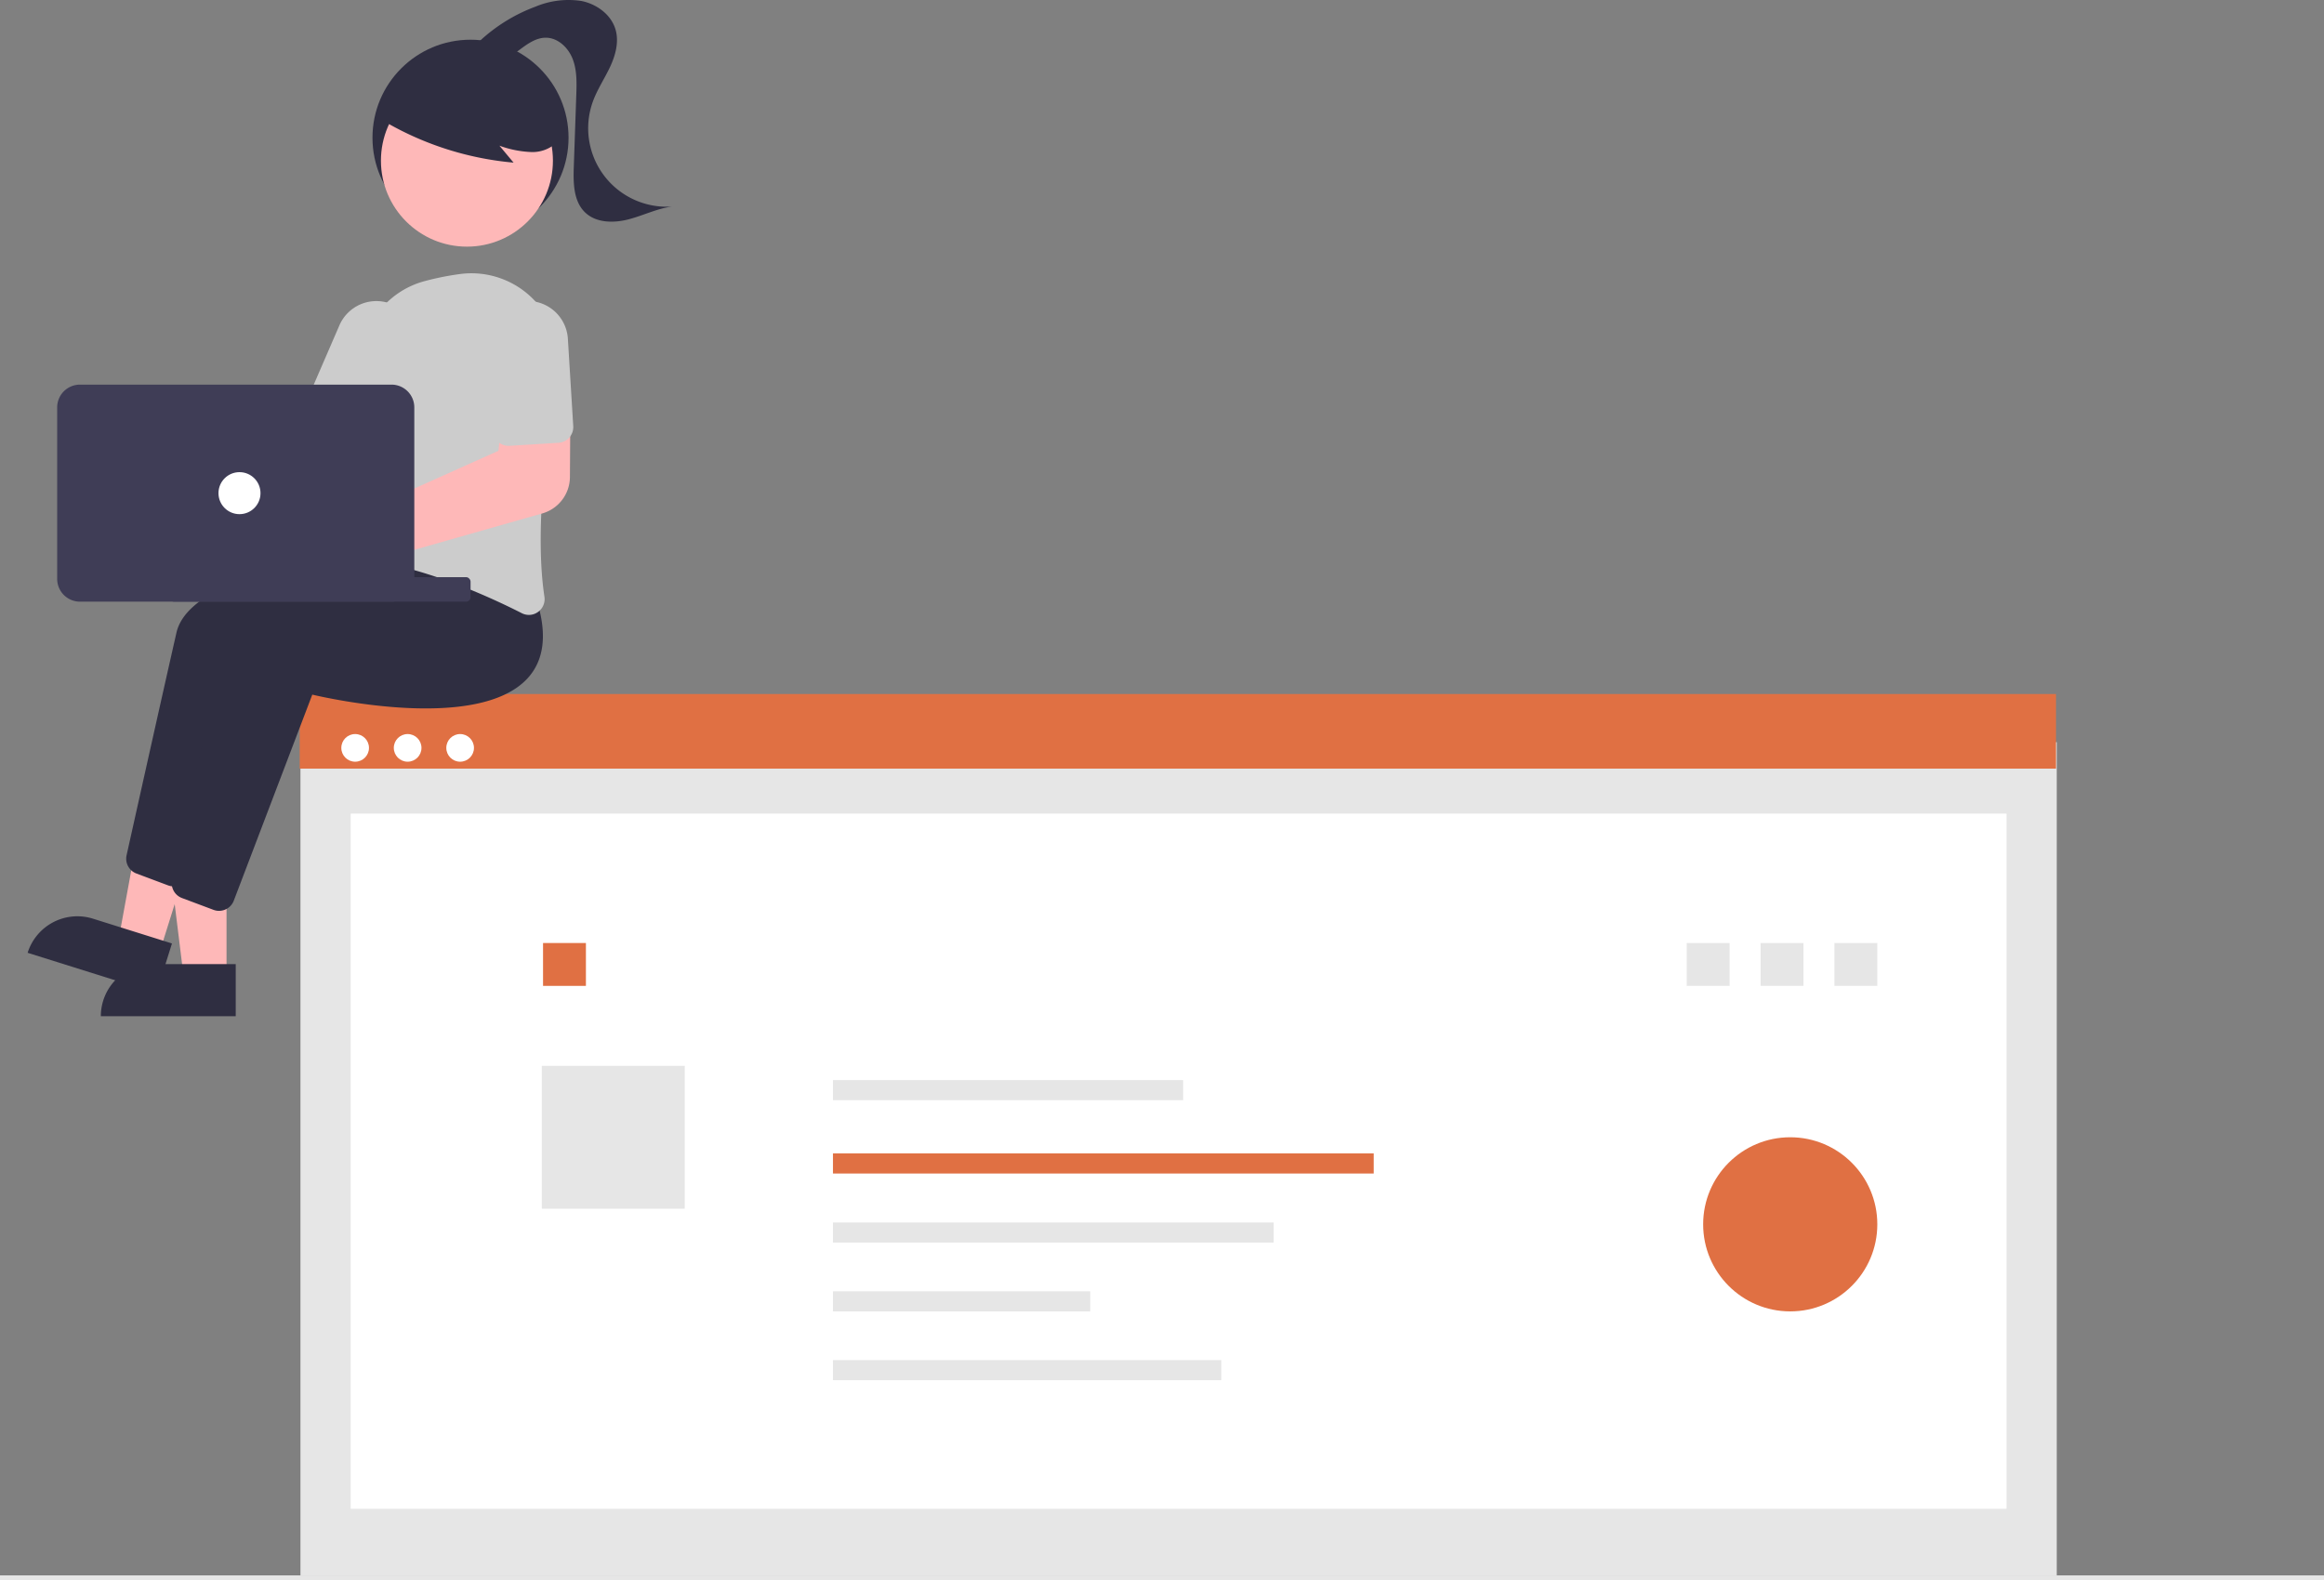
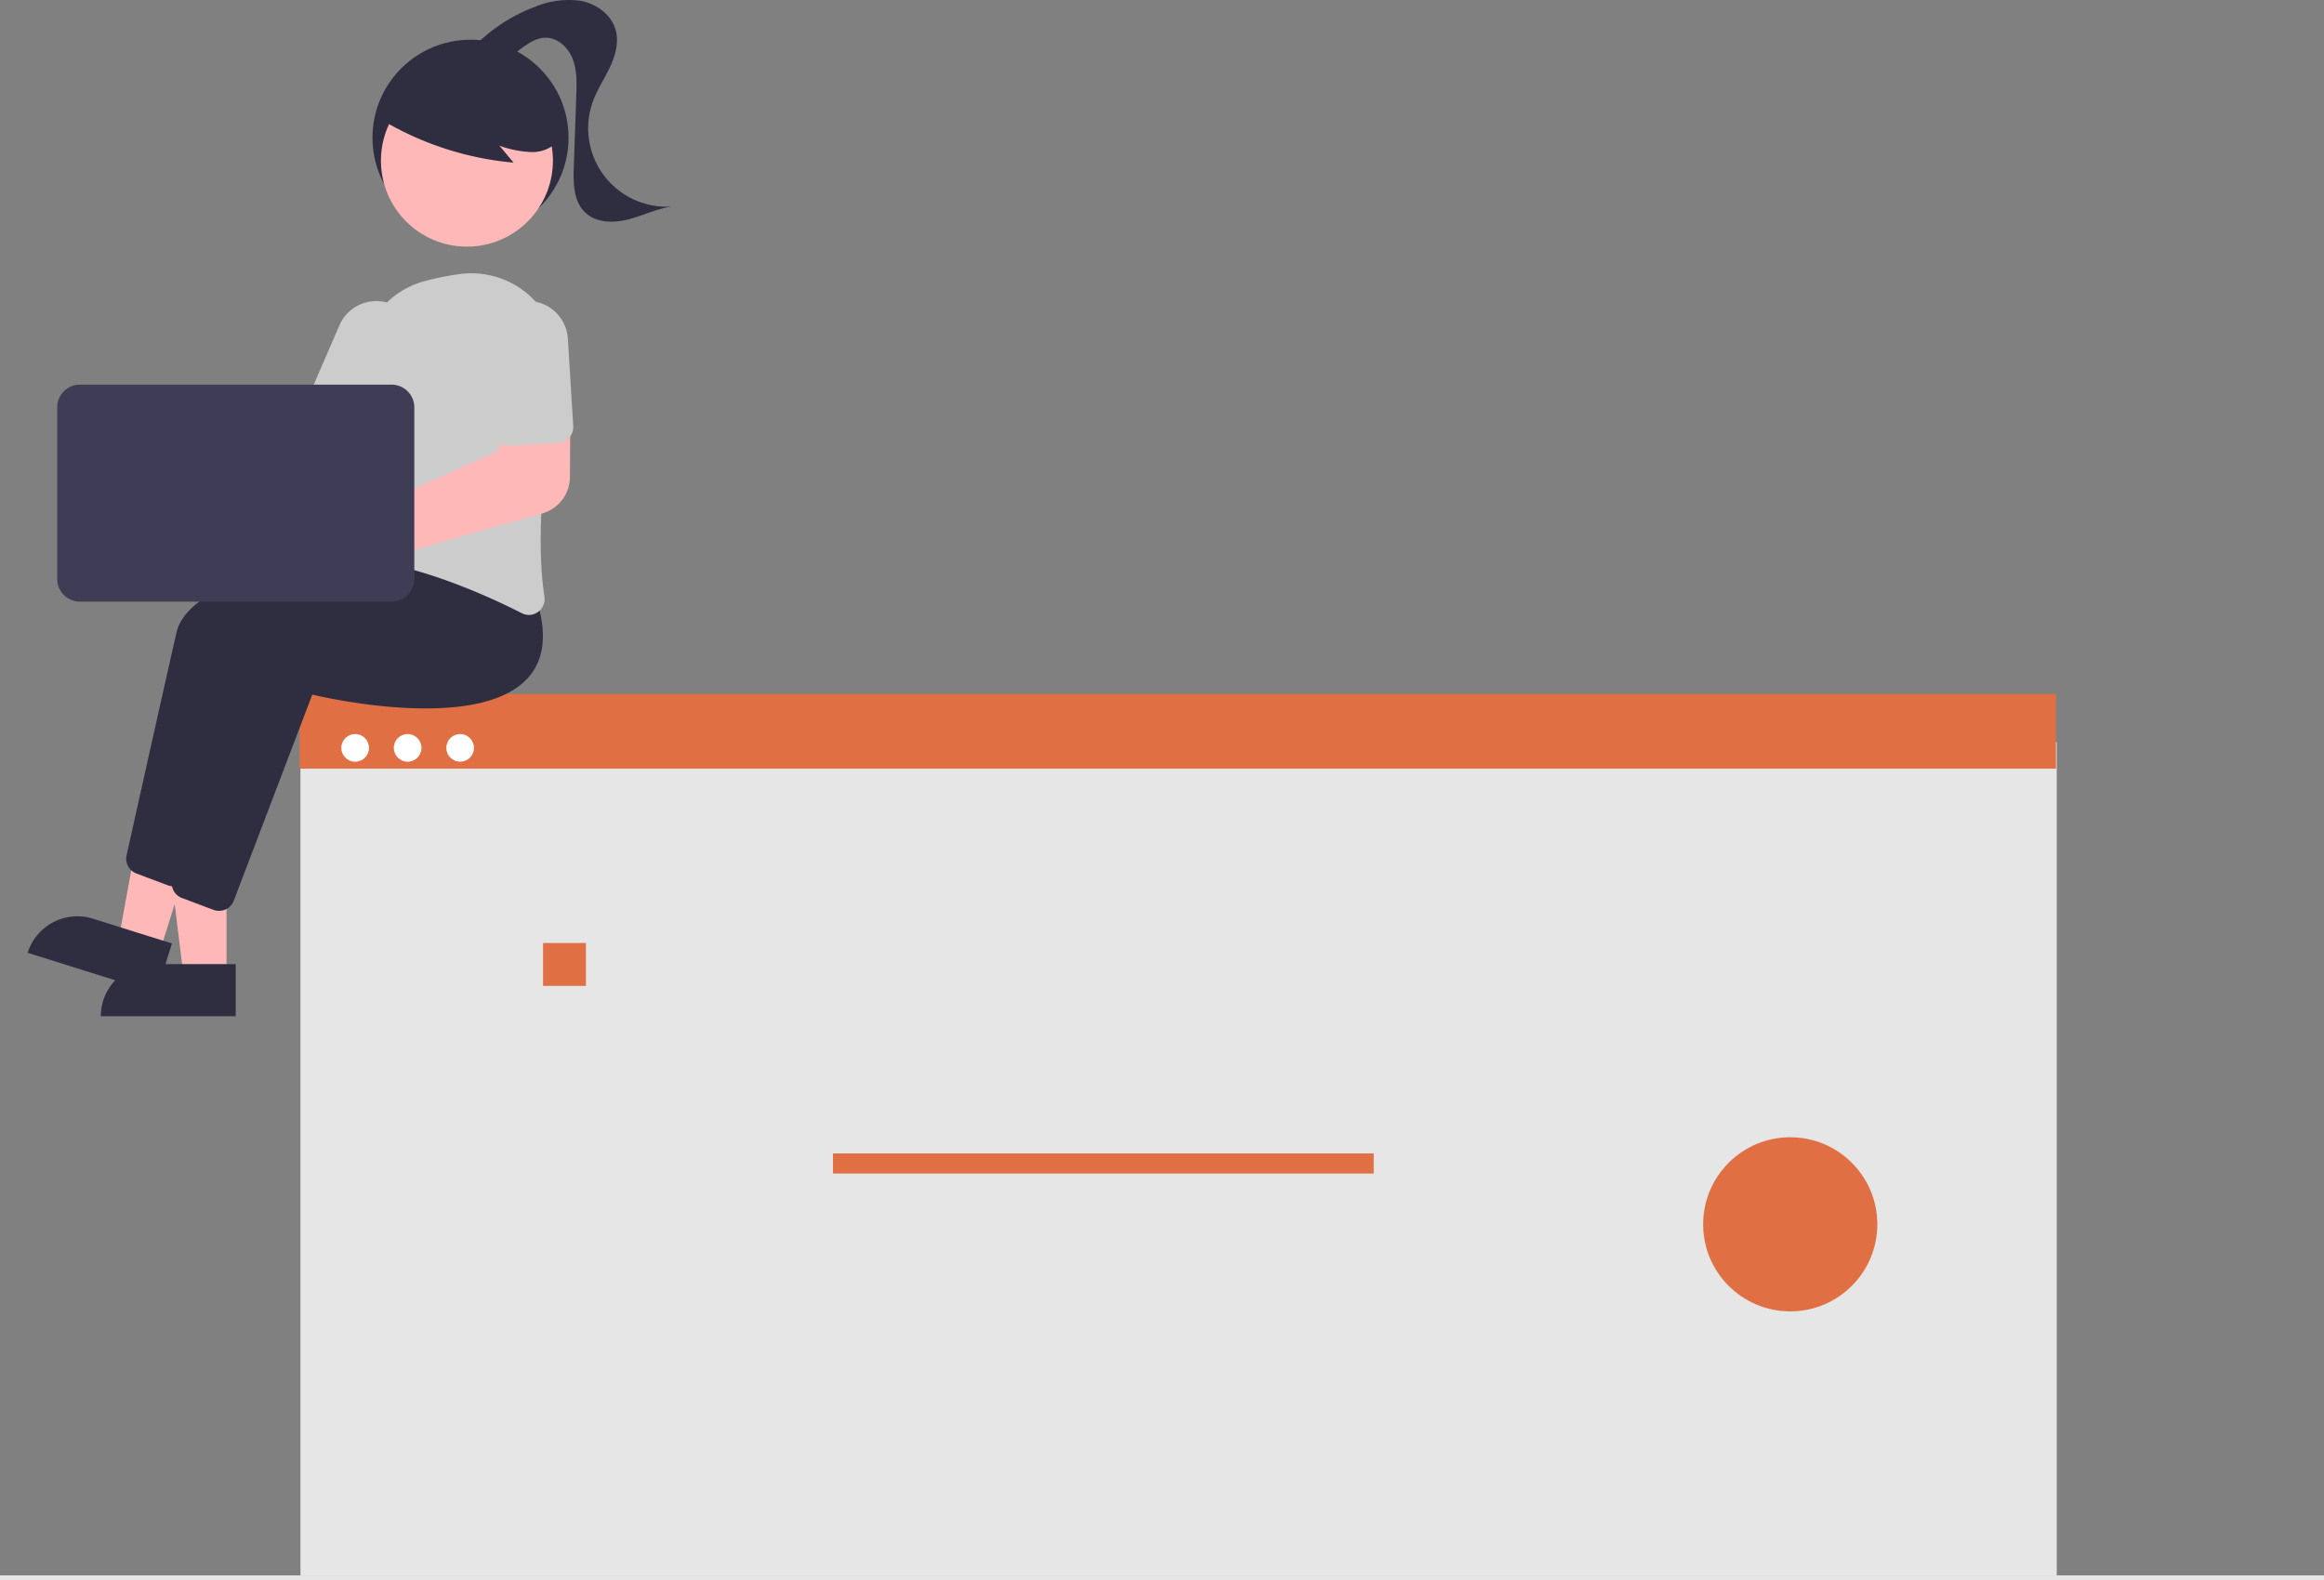
<svg xmlns="http://www.w3.org/2000/svg" data-name="Layer 1" width="931" height="633.235">
  <rect width="100%" height="100%" fill="#808080" stroke="none" />
  <g data-name="Group 41">
    <path data-name="Rectangle 62" fill="#e6e6e6" d="M120.363 297.375h703.576v333.859H120.363z" />
-     <path data-name="Rectangle 75" fill="#fff" d="M140.482 326.004h663.339v278.549H140.482z" />
    <path data-name="Rectangle 76" fill="#e6e6e6" d="M675.712 377.851h17.177v17.177h-17.177z" />
    <path data-name="Rectangle 77" fill="#e07043" d="M217.543 377.851h17.177v17.177h-17.177z" />
    <path data-name="Rectangle 78" fill="#e6e6e6" d="M217.046 427.053h57.258v57.258h-57.258z" />
    <path data-name="Rectangle 80" fill="#e07043" d="M120.063 278.086h703.576v29.89H120.063z" />
    <circle data-name="Ellipse 90" cx="142.275" cy="299.662" r="5.54" fill="#fff" />
    <circle data-name="Ellipse 91" cx="163.303" cy="299.662" r="5.54" fill="#fff" />
    <circle data-name="Ellipse 92" cx="184.332" cy="299.662" r="5.54" fill="#fff" />
    <path data-name="Rectangle 60" fill="#e6e6e6" d="M0 631.235h931v2H0z" />
    <path data-name="Rectangle 81" fill="#e6e6e6" d="M333.688 432.78h140.281v8.053H333.688z" />
    <path data-name="Rectangle 82" fill="#e07043" d="M333.688 462.154h216.625v8.053H333.688z" />
    <path data-name="Rectangle 83" fill="#e6e6e6" d="M333.688 489.827h176.544v8.053H333.688z" />
    <path data-name="Rectangle 84" fill="#e6e6e6" d="M333.688 517.398h103.064v8.053H333.688z" />
    <path data-name="Rectangle 85" fill="#e6e6e6" d="M333.688 544.967h155.55v8.053h-155.55z" />
    <path data-name="Rectangle 88" fill="#e6e6e6" d="M705.296 377.851h17.177v17.177h-17.177z" />
    <path data-name="Rectangle 90" fill="#e6e6e6" d="M734.879 377.851h17.177v17.177h-17.177z" />
    <circle data-name="Ellipse 88" cx="717.171" cy="490.566" r="34.884" fill="#e07043" opacity=".997" style="isolation:isolate" />
    <circle data-name="Ellipse 97" cx="188.489" cy="55.184" r="39.273" fill="#2f2e41" />
    <path data-name="Path 630" d="M90.753 391.21h-17.2l-8.181-66.327h25.379z" fill="#feb8b8" />
    <path data-name="Path 631" d="M61.275 386.295h33.163v20.881H40.394a20.881 20.881 0 0 1 20.881-20.881z" fill="#2f2e41" />
    <path data-name="Path 632" d="M63.91 381.612l-16.406-5.149 12.052-65.735 24.214 7.6z" fill="#feb8b8" />
    <path data-name="Path 633" d="M37.246 368.1l31.642 9.93-6.252 19.923-51.564-16.182a20.881 20.881 0 0 1 26.175-13.67z" fill="#2f2e41" />
    <path data-name="Path 634" d="M69.505 355.145a6.258 6.258 0 0 1-2.2-.4l-12.655-4.743a6.334 6.334 0 0 1-3.947-7.27c3.185-14.322 14.04-63.078 19.984-89.229 7.049-31.019 109.885-36.783 114.259-37.013l.36-.019 11.568 14.531c4.18 13.436 2.855 23.916-3.938 31.15-19.823 21.105-79.006 8.01-86.063 6.352l-31.455 82.577a6.33 6.33 0 0 1-5.91 4.064z" fill="#2f2e41" />
    <path data-name="Path 635" d="M87.739 364.964a6.255 6.255 0 0 1-2.2-.4l-12.651-4.744a6.333 6.333 0 0 1-3.947-7.271c3.185-14.321 14.04-63.077 19.984-89.228 7.049-31.019 109.885-36.783 114.259-37.013l.36-.019 11.564 14.535c4.18 13.436 2.855 23.916-3.938 31.15-19.822 21.1-79.006 8.01-86.063 6.351L93.648 360.9a6.33 6.33 0 0 1-5.91 4.064z" fill="#2f2e41" />
    <path data-name="Path 636" d="M51.138 162.955a14.799 14.799 0 0 1 1.241 1.966l69.178 7.288 9.96-13.654 22.569 12.335-19.559 33.132-84.841-21.632a14.722 14.722 0 1 1 1.454-19.436z" fill="#feb8b8" />
    <path data-name="Path 637" d="M211.897 246.388a6.314 6.314 0 0 1-2.875-.7c-13.833-7.034-40.769-19.215-65.747-21.764a6.161 6.161 0 0 1-4.342-2.454 6.338 6.338 0 0 1-1.169-4.924c2.254-12.477 7.424-44.249 6.758-69.712a34.5 34.5 0 0 1 26.063-34.319 112.014 112.014 0 0 1 13.9-2.741 34.779 34.779 0 0 1 38.655 40.342c-4.454 26.388-8.945 63.244-5.042 88.972a6.322 6.322 0 0 1-2.551 6.1 6.213 6.213 0 0 1-3.65 1.2z" fill="#ccc" />
    <path data-name="Path 638" d="M145.803 179.27a6.314 6.314 0 0 1-2.506-.523l-18.021-7.8a6.319 6.319 0 0 1-3.285-8.3l13.93-32.179a16.13 16.13 0 1 1 29.697 12.602l-.092.212-13.93 32.18a6.328 6.328 0 0 1-5.793 3.808z" fill="#ccc" />
    <circle data-name="Ellipse 98" cx="187.054" cy="64.377" r="34.45" fill="#feb8b8" />
    <path data-name="Path 639" d="M151.984 47.448a124.255 124.255 0 0 0 53.757 17.713l-5.667-6.789a41.638 41.638 0 0 0 12.863 2.554 14.087 14.087 0 0 0 11.483-5.375 13.1 13.1 0 0 0 .877-12.1 24.816 24.816 0 0 0-7.807-9.763 46.482 46.482 0 0 0-43.263-7.732 27.779 27.779 0 0 0-12.922 8.289c-3.266 4.029-9.553 7.619-7.881 12.528z" fill="#2f2e41" />
    <path data-name="Path 640" d="M190.134 18.427A66.918 66.918 0 0 1 214.479 2.68 34.253 34.253 0 0 1 232.922.391c6.153 1.238 11.971 5.494 13.688 11.531 1.4 4.936-.046 10.251-2.224 14.9s-5.086 8.956-6.848 13.776a31.441 31.441 0 0 0 31.638 42.163c-6.045.811-11.617 3.652-17.526 5.163s-12.883 1.41-17.274-2.824c-4.646-4.479-4.739-11.761-4.514-18.21l1-28.762c.17-4.889.316-9.935-1.448-14.5s-5.954-8.56-10.846-8.518c-3.708.031-6.989 2.278-9.963 4.493s-6.121 4.578-9.814 4.908-7.91-2.4-7.634-6.1" fill="#2f2e41" />
    <path data-name="Path 641" d="M129.135 237.538a15.435 15.435 0 1 1 5.95-29.685 14.84 14.84 0 0 1 1.839.932l62.755-28.17 1.763-17.02 27.051-.725-.179 28.335a15.26 15.26 0 0 1-11.027 14.51l-73.385 20.884a14.455 14.455 0 0 1-.5 1.43 15.492 15.492 0 0 1-14.26 9.508z" fill="#feb8b8" />
    <path data-name="Path 642" d="M226.202 176.754a6.305 6.305 0 0 1-2.471.668l-19.6 1.205a6.319 6.319 0 0 1-6.687-5.912l-2.151-35a16.13 16.13 0 0 1 32.2-1.981l2.152 35a6.327 6.327 0 0 1-3.441 6.02z" fill="#ccc" />
-     <rect data-name="Rectangle 91" x="67.888" y="231.258" width="120.625" height="9.818" rx="1.778" fill="#3f3d56" />
    <path data-name="Path 643" d="M22.905 231.96v-68.729a9.128 9.128 0 0 1 9.117-9.117h124.833a9.127 9.127 0 0 1 9.117 9.117v68.73a9.127 9.127 0 0 1-9.117 9.116H32.022a9.128 9.128 0 0 1-9.117-9.117z" fill="#3f3d56" />
-     <circle data-name="Ellipse 99" cx="95.94" cy="197.599" r="8.416" fill="#fff" />
  </g>
</svg>